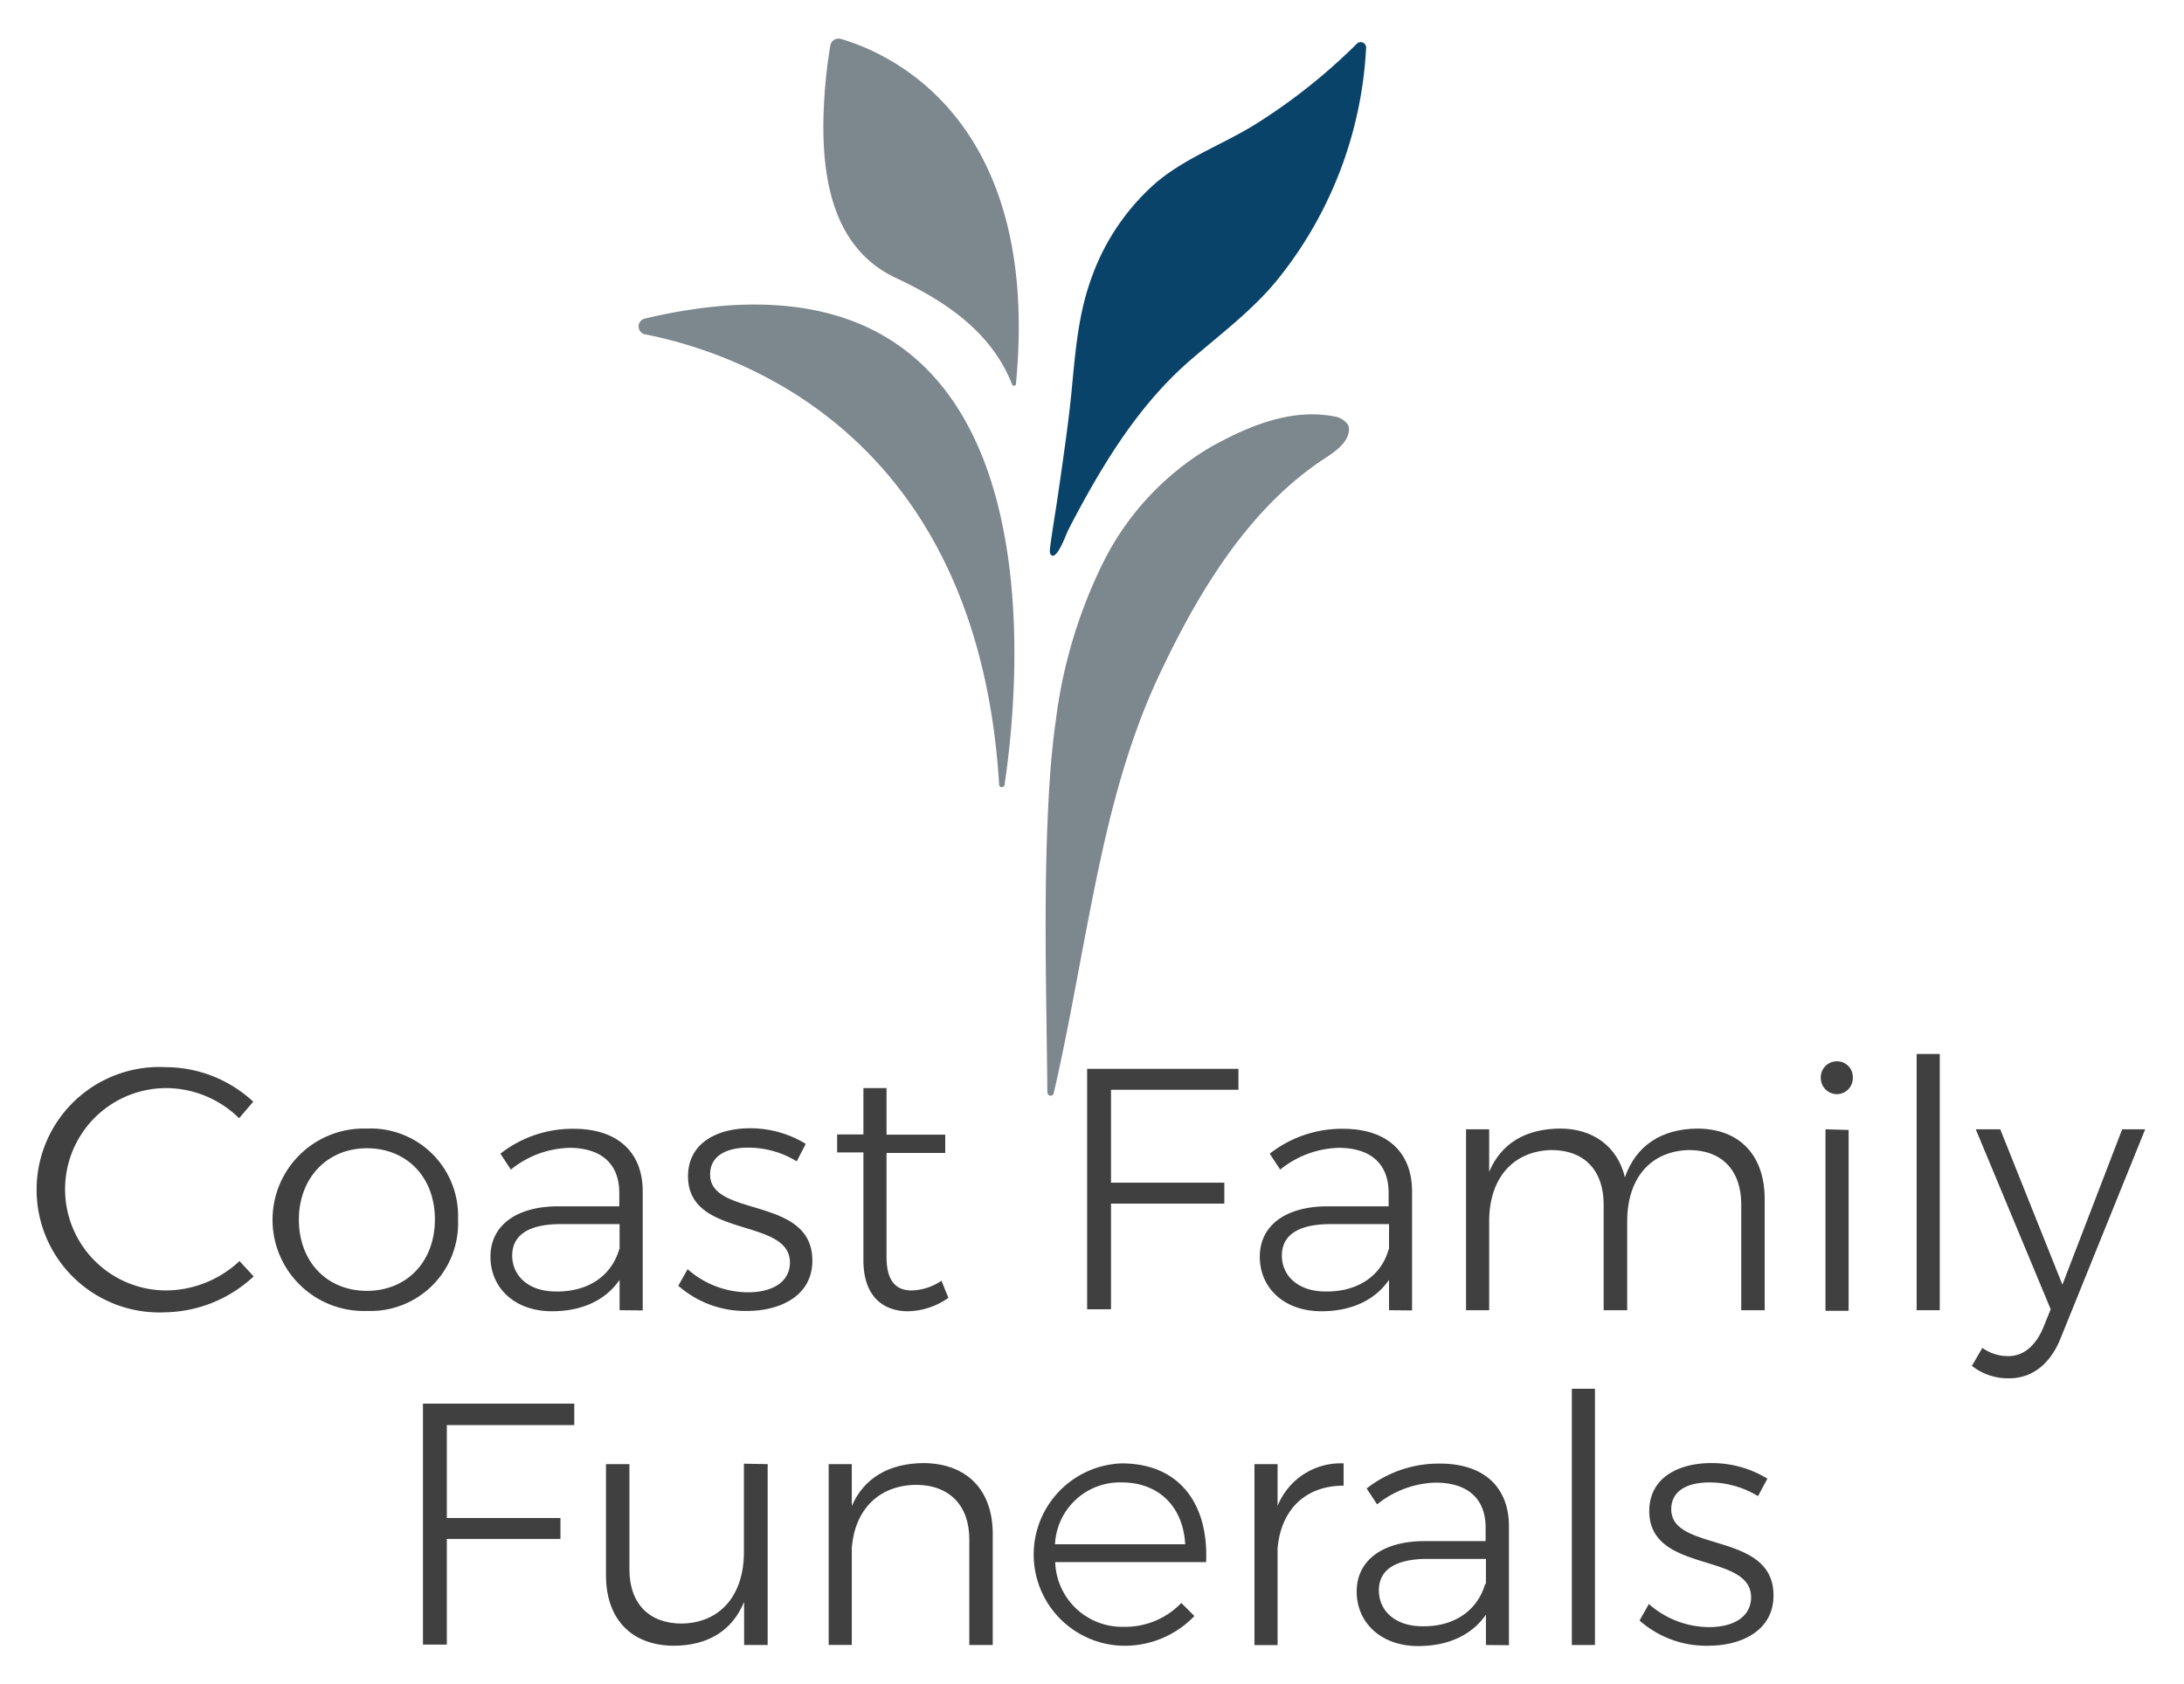
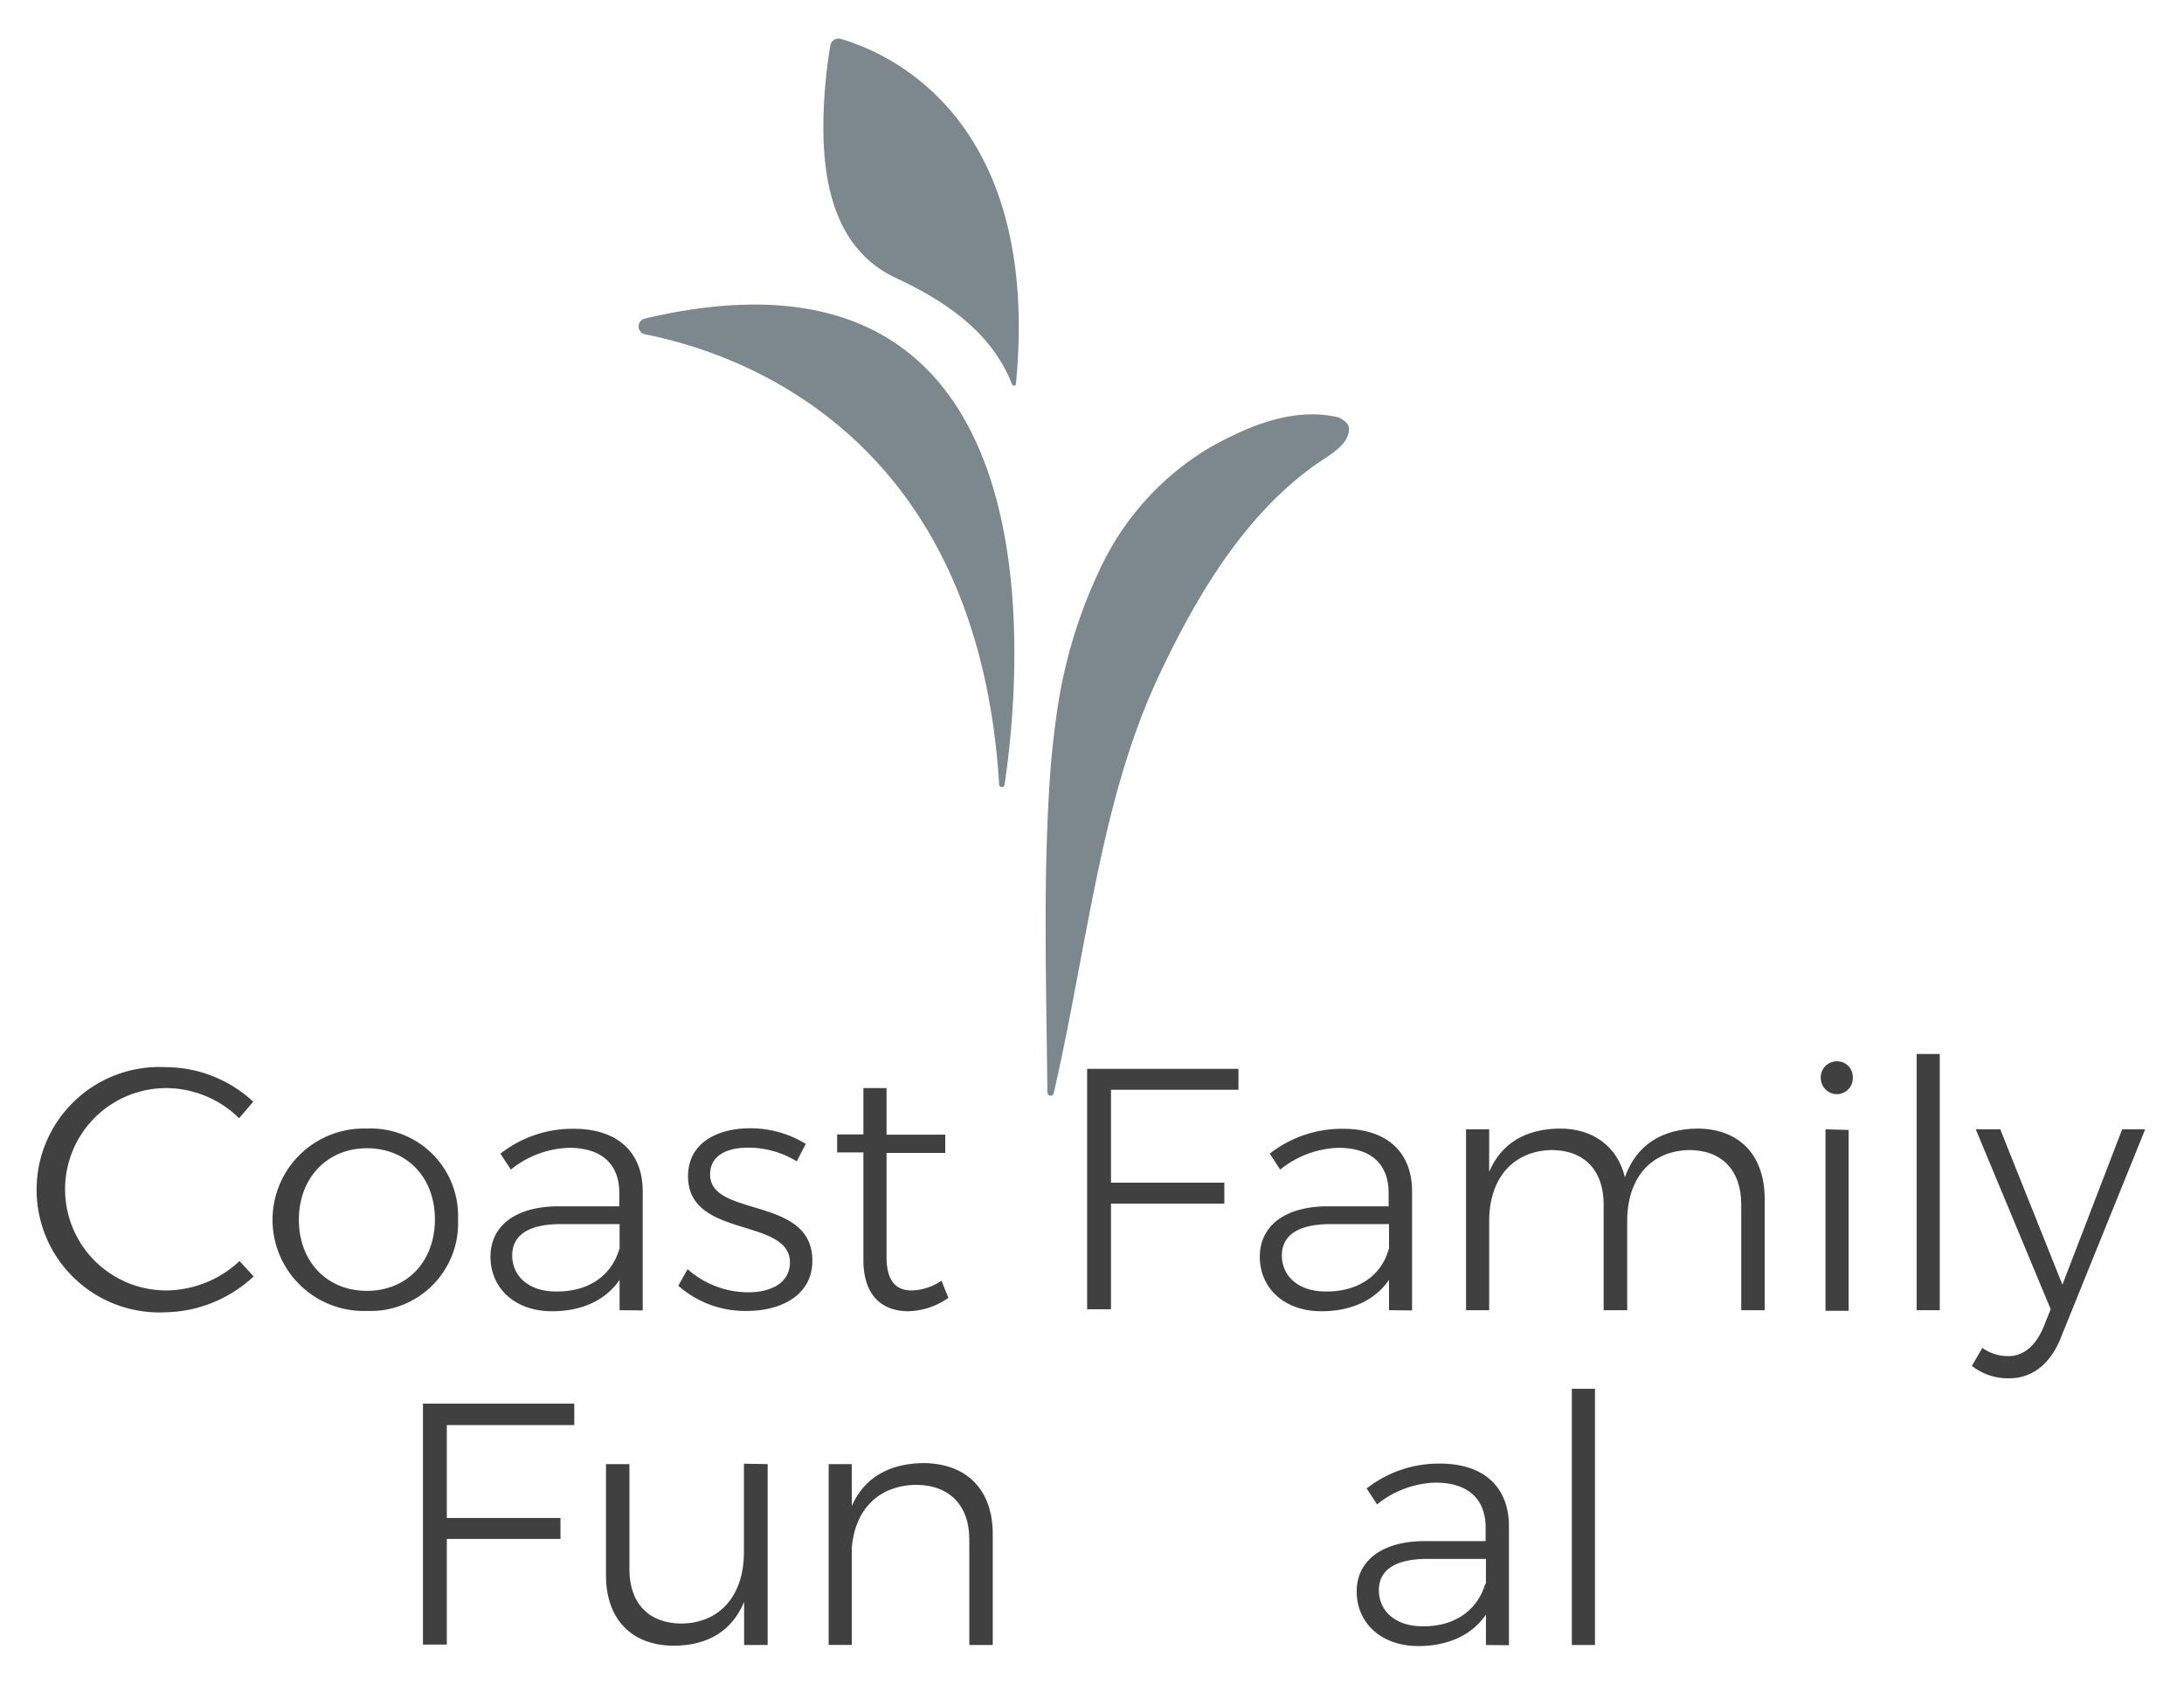
<svg xmlns="http://www.w3.org/2000/svg" viewBox="0 0 208.71 160.92">
  <defs>
    <style>.cls-1{fill:#404041;}.cls-2{fill:#7c878e;}.cls-3{fill:#0a436a;}</style>
  </defs>
  <g id="Logo1">
    <path class="cls-1" d="M15.89,104a9.67,9.67,0,1,0,0,19.34,10.34,10.34,0,0,0,7-2.81L24.24,122a12.7,12.7,0,0,1-8.45,3.43A11.73,11.73,0,1,1,15.85,102a12.32,12.32,0,0,1,8.35,3.3l-1.35,1.58A10,10,0,0,0,15.89,104Z" />
    <path class="cls-1" d="M43.77,116.55a8.38,8.38,0,0,1-8.71,8.75,8.72,8.72,0,1,1,0-17.43A8.35,8.35,0,0,1,43.77,116.55Zm-15.21,0c0,4.06,2.7,6.83,6.5,6.83s6.5-2.77,6.5-6.83-2.71-6.8-6.5-6.8S28.56,112.59,28.56,116.59Z" />
    <path class="cls-1" d="M59.21,125.23l0-2.9c-1.38,2-3.66,3-6.47,3-3.56,0-5.87-2.24-5.87-5.21s2.44-4.82,6.5-4.82h5.81V114c0-2.67-1.62-4.29-4.79-4.29a9.25,9.25,0,0,0-5.57,2.08l-1-1.52a11.14,11.14,0,0,1,7-2.38c4.22,0,6.57,2.25,6.6,5.91l0,11.45Zm0-5.84V117H53.6c-3,0-4.65,1-4.65,3s1.62,3.44,4.16,3.44C56.15,123.49,58.42,122,59.18,119.39Z" />
    <path class="cls-1" d="M71.52,109.69c-2.08,0-3.66.76-3.66,2.57,0,4.16,9.8,2,9.77,8.25,0,3.3-3,4.79-6.24,4.79a9.66,9.66,0,0,1-6.57-2.41l.89-1.58a8.79,8.79,0,0,0,5.78,2.21c2.15,0,3.93-.86,4-2.77.1-4.46-9.74-2.28-9.74-8.32,0-3.2,2.81-4.59,5.94-4.59A10.17,10.17,0,0,1,77,109.33L76.14,111A8.9,8.9,0,0,0,71.52,109.69Z" />
    <path class="cls-1" d="M90.63,124.05a6.94,6.94,0,0,1-3.83,1.28c-2.51,0-4.29-1.52-4.29-4.88v-10.3H80l0-1.72h2.51V104h2.21v4.45l5.61,0v1.75H84.72v9.94c0,2.24.86,3.23,2.45,3.2a5.3,5.3,0,0,0,2.8-.93Z" />
    <path class="cls-1" d="M118.35,102.16v2H106.17v8.88H117v2H106.17v10.1h-2.28V102.16Z" />
    <path class="cls-1" d="M132.74,125.23l0-2.9c-1.39,2-3.67,3-6.47,3-3.57,0-5.88-2.24-5.88-5.21s2.44-4.82,6.5-4.82h5.81V114c0-2.67-1.62-4.29-4.78-4.29a9.28,9.28,0,0,0-5.58,2.08l-1-1.52a11.16,11.16,0,0,1,7-2.38c4.23,0,6.57,2.25,6.6,5.91l0,11.45Zm0-5.84V117h-5.58c-3,0-4.66,1-4.66,3s1.62,3.44,4.16,3.44C129.67,123.49,132,122,132.71,119.39Z" />
    <path class="cls-1" d="M168.64,114.61v10.62H166.4v-10.1c0-3.3-1.88-5.21-5-5.21-3.73.1-5.9,2.77-5.9,6.8v8.51h-2.25v-10.1c0-3.3-1.88-5.21-5-5.21-3.73.1-5.94,2.77-5.94,6.8v8.51h-2.21V107.94h2.21V112c1.16-2.74,3.5-4.09,6.7-4.13s5.58,1.72,6.27,4.66c1.09-3.1,3.54-4.62,6.9-4.66C166.23,107.87,168.64,110.41,168.64,114.61Z" />
    <path class="cls-1" d="M177.06,103a1.53,1.53,0,0,1-1.52,1.58A1.55,1.55,0,0,1,174,103a1.53,1.53,0,0,1,1.55-1.56A1.5,1.5,0,0,1,177.06,103Zm-.4,5v17.29h-2.21V107.94Z" />
    <path class="cls-1" d="M185.37,100.74v24.49h-2.21V100.74Z" />
    <path class="cls-1" d="M192,131.74a5.58,5.58,0,0,1-3.56-1.19l1-1.72a4.22,4.22,0,0,0,2.47.79c1.42,0,2.58-.92,3.34-2.7l.72-1.78-7.16-17.2h2.34l5.94,14.85,5.71-14.85H205l-8,19.77C196,130.35,194.22,131.74,192,131.74Z" />
    <path class="cls-1" d="M54.88,134.16v2.05H42.7v8.88H53.56v2H42.7v10.1H40.42V134.16Z" />
    <path class="cls-1" d="M73.36,139.94v17.29H71.11v-4.12c-1.15,2.77-3.46,4.16-6.67,4.19-4.09,0-6.53-2.54-6.53-6.73V139.94h2.24V150c0,3.27,1.88,5.18,5,5.18,3.73-.06,5.94-2.77,5.94-6.8v-8.48Z" />
    <path class="cls-1" d="M94.87,146.61v10.62H92.63v-10.1c0-3.26-1.92-5.21-5.12-5.21-3.6.07-5.81,2.41-6.11,6v9.3H79.19V139.94H81.4v4c1.19-2.71,3.57-4.06,6.84-4.1C92.4,139.87,94.87,142.41,94.87,146.61Z" />
-     <path class="cls-1" d="M115.26,149.31H100.84a6.39,6.39,0,0,0,6.54,6.18,7.41,7.41,0,0,0,5.51-2.28l1.25,1.25a9.22,9.22,0,0,1-6.9,2.84,8.72,8.72,0,0,1-.06-17.43C112.66,139.87,115.5,143.67,115.26,149.31Zm-2-1.71c-.19-3.57-2.5-5.91-6.07-5.91a6.21,6.21,0,0,0-6.37,5.91Z" />
-     <path class="cls-1" d="M128.4,139.87V142c-3.7,0-6,2.35-6.31,6v9.24h-2.21V139.94h2.21v4A6.49,6.49,0,0,1,128.4,139.87Z" />
    <path class="cls-1" d="M142,157.23l0-2.9c-1.39,2-3.67,3-6.47,3-3.57,0-5.88-2.24-5.88-5.21s2.45-4.82,6.51-4.82h5.81V146c0-2.67-1.62-4.29-4.79-4.29a9.28,9.28,0,0,0-5.58,2.08l-1-1.52a11.17,11.17,0,0,1,7-2.38c4.22,0,6.56,2.25,6.6,5.91l0,11.45Zm0-5.84V149h-5.58c-3,0-4.65,1-4.65,3s1.61,3.44,4.16,3.44C138.89,155.49,141.17,154,141.93,151.39Z" />
    <path class="cls-1" d="M152.42,132.74v24.49h-2.21V132.74Z" />
-     <path class="cls-1" d="M163.38,141.69c-2.08,0-3.67.76-3.67,2.57,0,4.16,9.81,2.05,9.77,8.25,0,3.3-3,4.79-6.23,4.79a9.62,9.62,0,0,1-6.57-2.41l.89-1.58a8.75,8.75,0,0,0,5.77,2.21c2.15,0,3.93-.86,4-2.77.1-4.46-9.73-2.28-9.73-8.32,0-3.2,2.8-4.59,5.94-4.59a10.2,10.2,0,0,1,5.35,1.49L168,143A8.93,8.93,0,0,0,163.38,141.69Z" />
    <path class="cls-2" d="M100.7,104.47c-.09.4-.6.32-.61-.09-.09-9.88-.42-19.9.22-29.69q.19-3,.61-6a47.17,47.17,0,0,1,4.49-14.9,26.54,26.54,0,0,1,10.35-11.1c3.85-2.13,7.85-3.7,11.94-2.85.44.09,1.18.56,1.21,1.06.08,1.39-1.45,2.35-2.44,3-6.92,4.57-11.59,12.14-15.14,19.46l-.54,1.13c-3.82,8.11-5.55,16.88-7.22,25.64C102.66,94.91,101.8,99.71,100.7,104.47Z" />
    <path class="cls-2" d="M96,75c1.6-10.73,5.69-54-34.38-44.55a.77.77,0,0,0,0,1.5c9.06,1.78,31.79,9.56,33.86,43A.26.26,0,0,0,96,75Z" />
-     <path class="cls-3" d="M100.51,53.09c-.18-.09-.2-.38-.18-.6.23-1.82.55-3.62.81-5.43q.31-2.12.6-4.23.26-1.86.48-3.72c.49-4.26.59-8.46,2.09-12.56a21.73,21.73,0,0,1,6.26-9.17c2.87-2.38,6.39-3.61,9.51-5.57a55.75,55.75,0,0,0,9.28-7.33l.31-.31a.52.52,0,0,1,.88.39A38.41,38.41,0,0,1,122,26.83c-2.38,2.88-5.35,5.1-8.16,7.52-4.39,3.78-7.5,8.51-10.28,13.53-.5.92-1,1.84-1.47,2.77-.22.42-.94,2.54-1.52,2.47Z" />
    <path class="cls-2" d="M97.08,36.74a.19.19,0,0,1-.36,0c-2-5.08-6.46-8-11.16-10.2-6.58-3.12-7.2-10.92-6.77-17.4a48.11,48.11,0,0,1,.56-4.79.79.79,0,0,1,1-.63C84.13,4.81,99.6,10.66,97.08,36.74Z" />
  </g>
</svg>